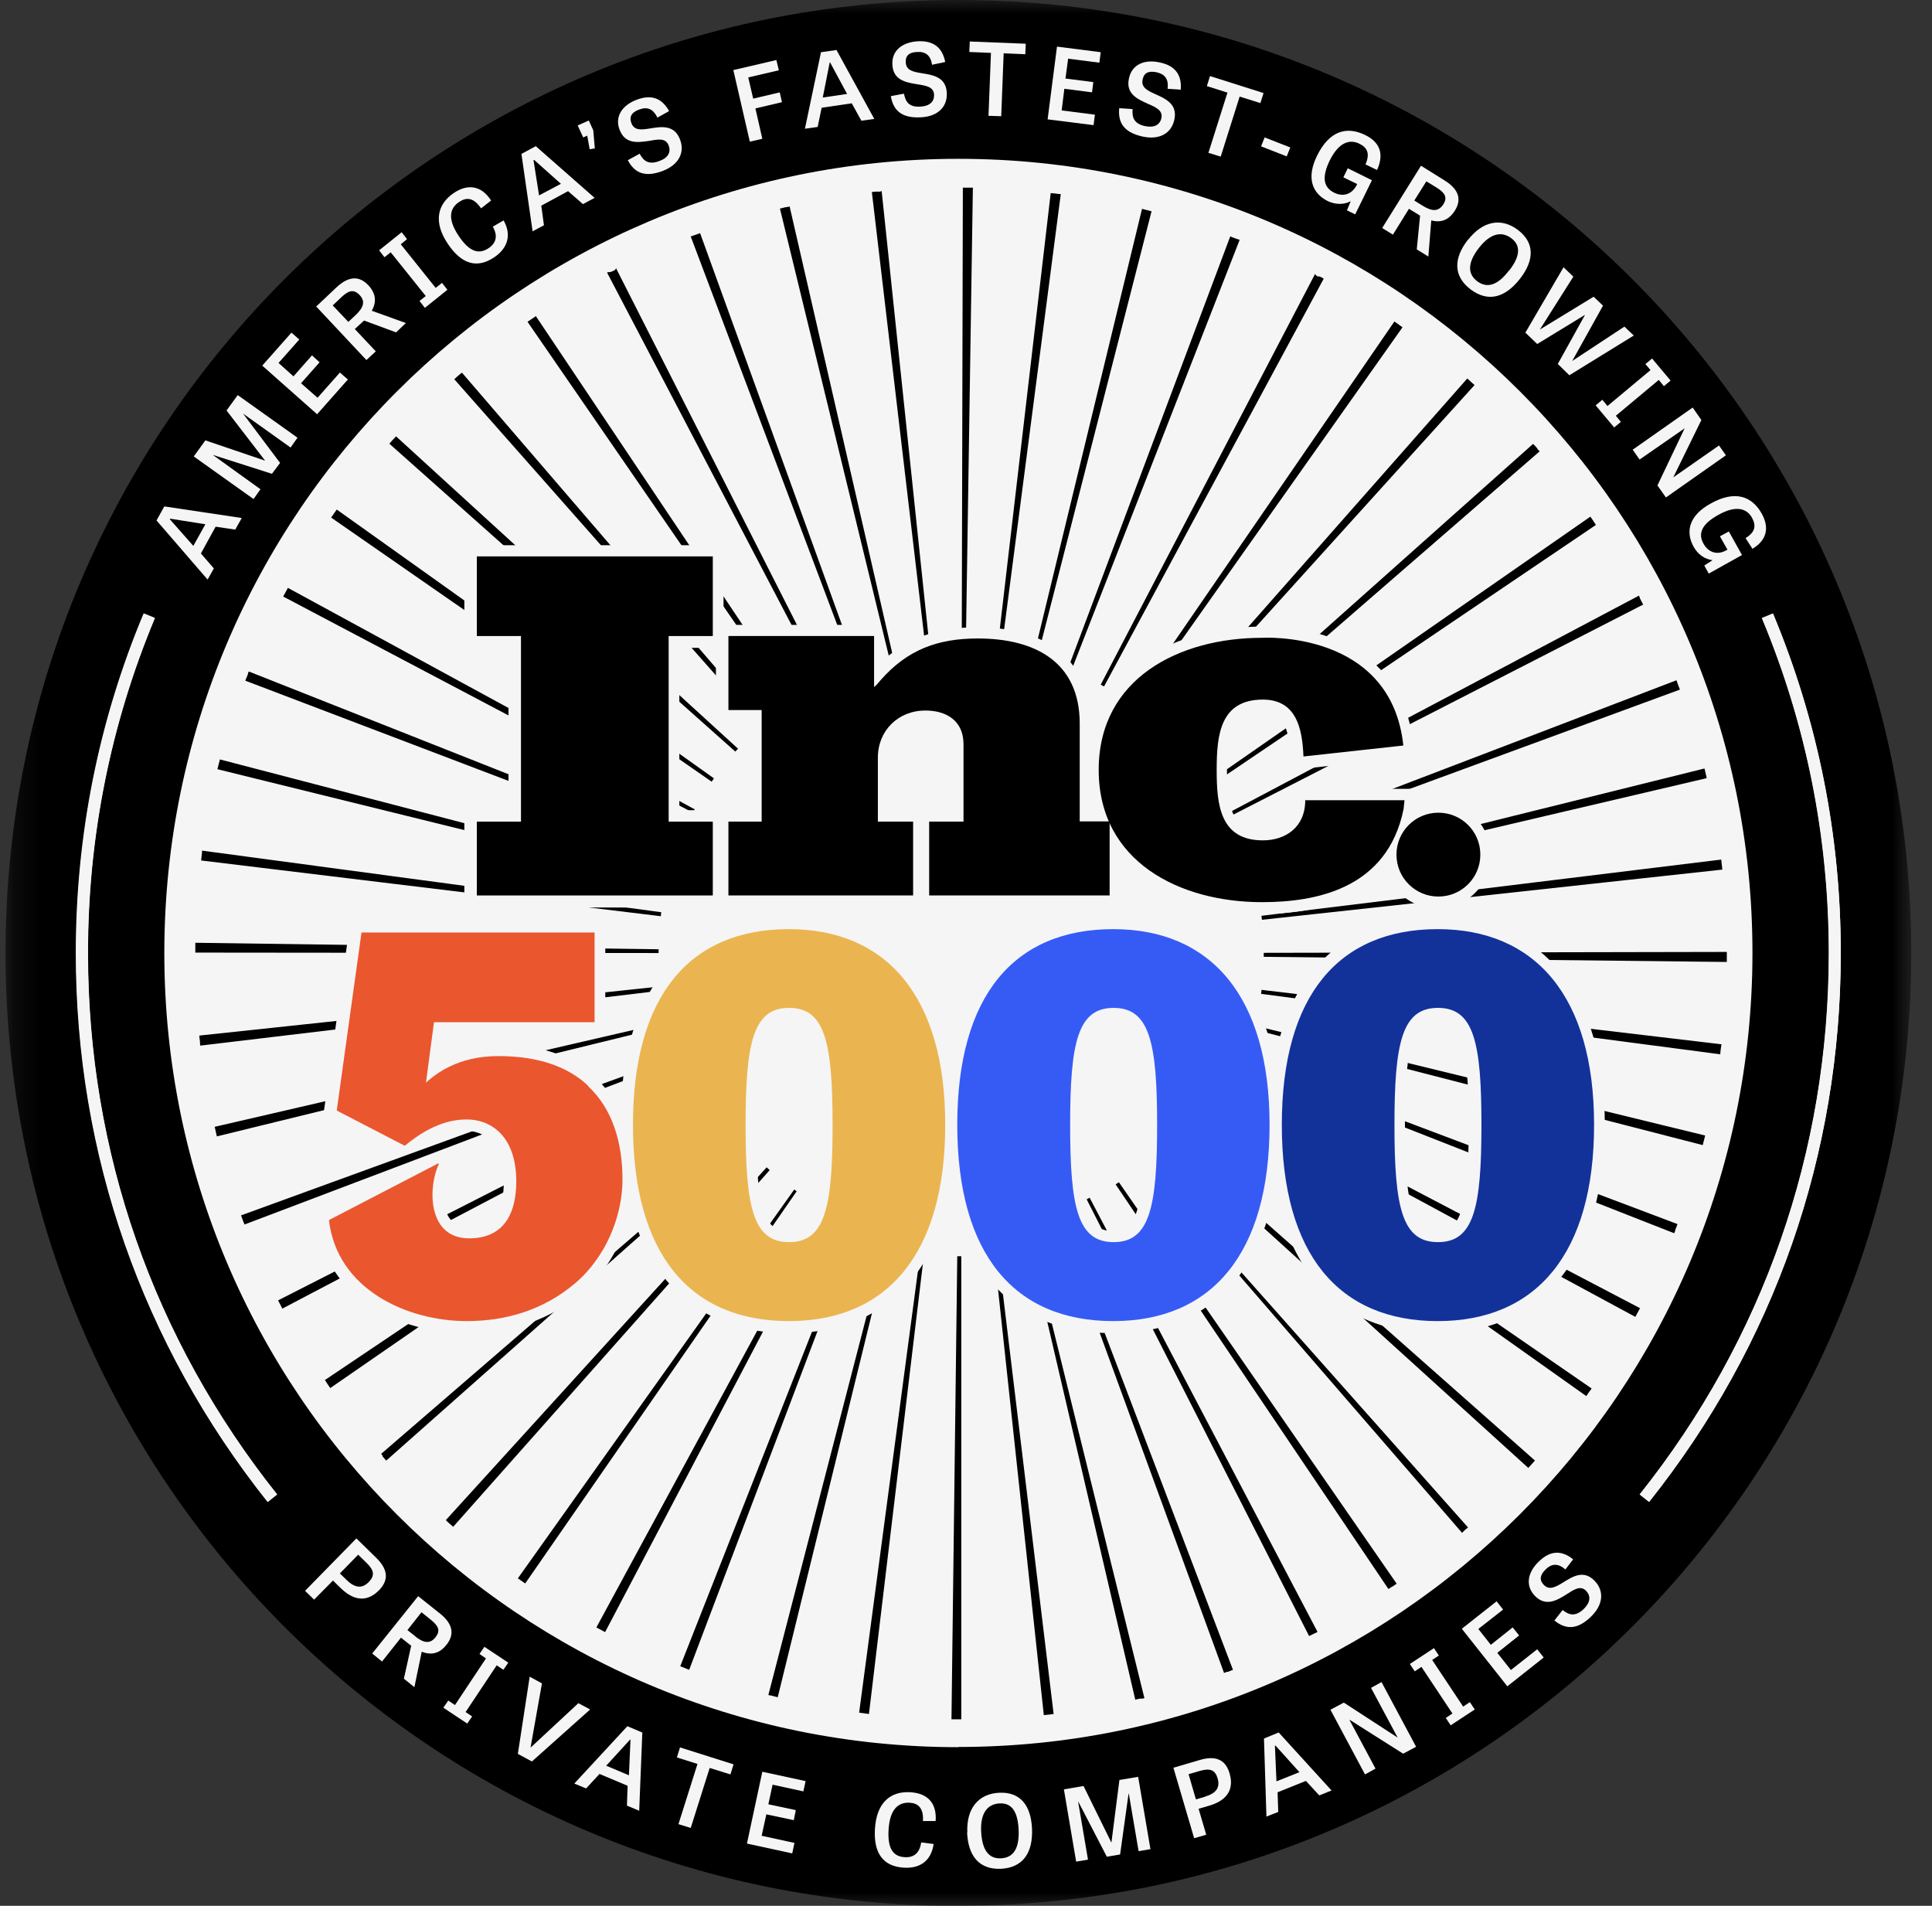
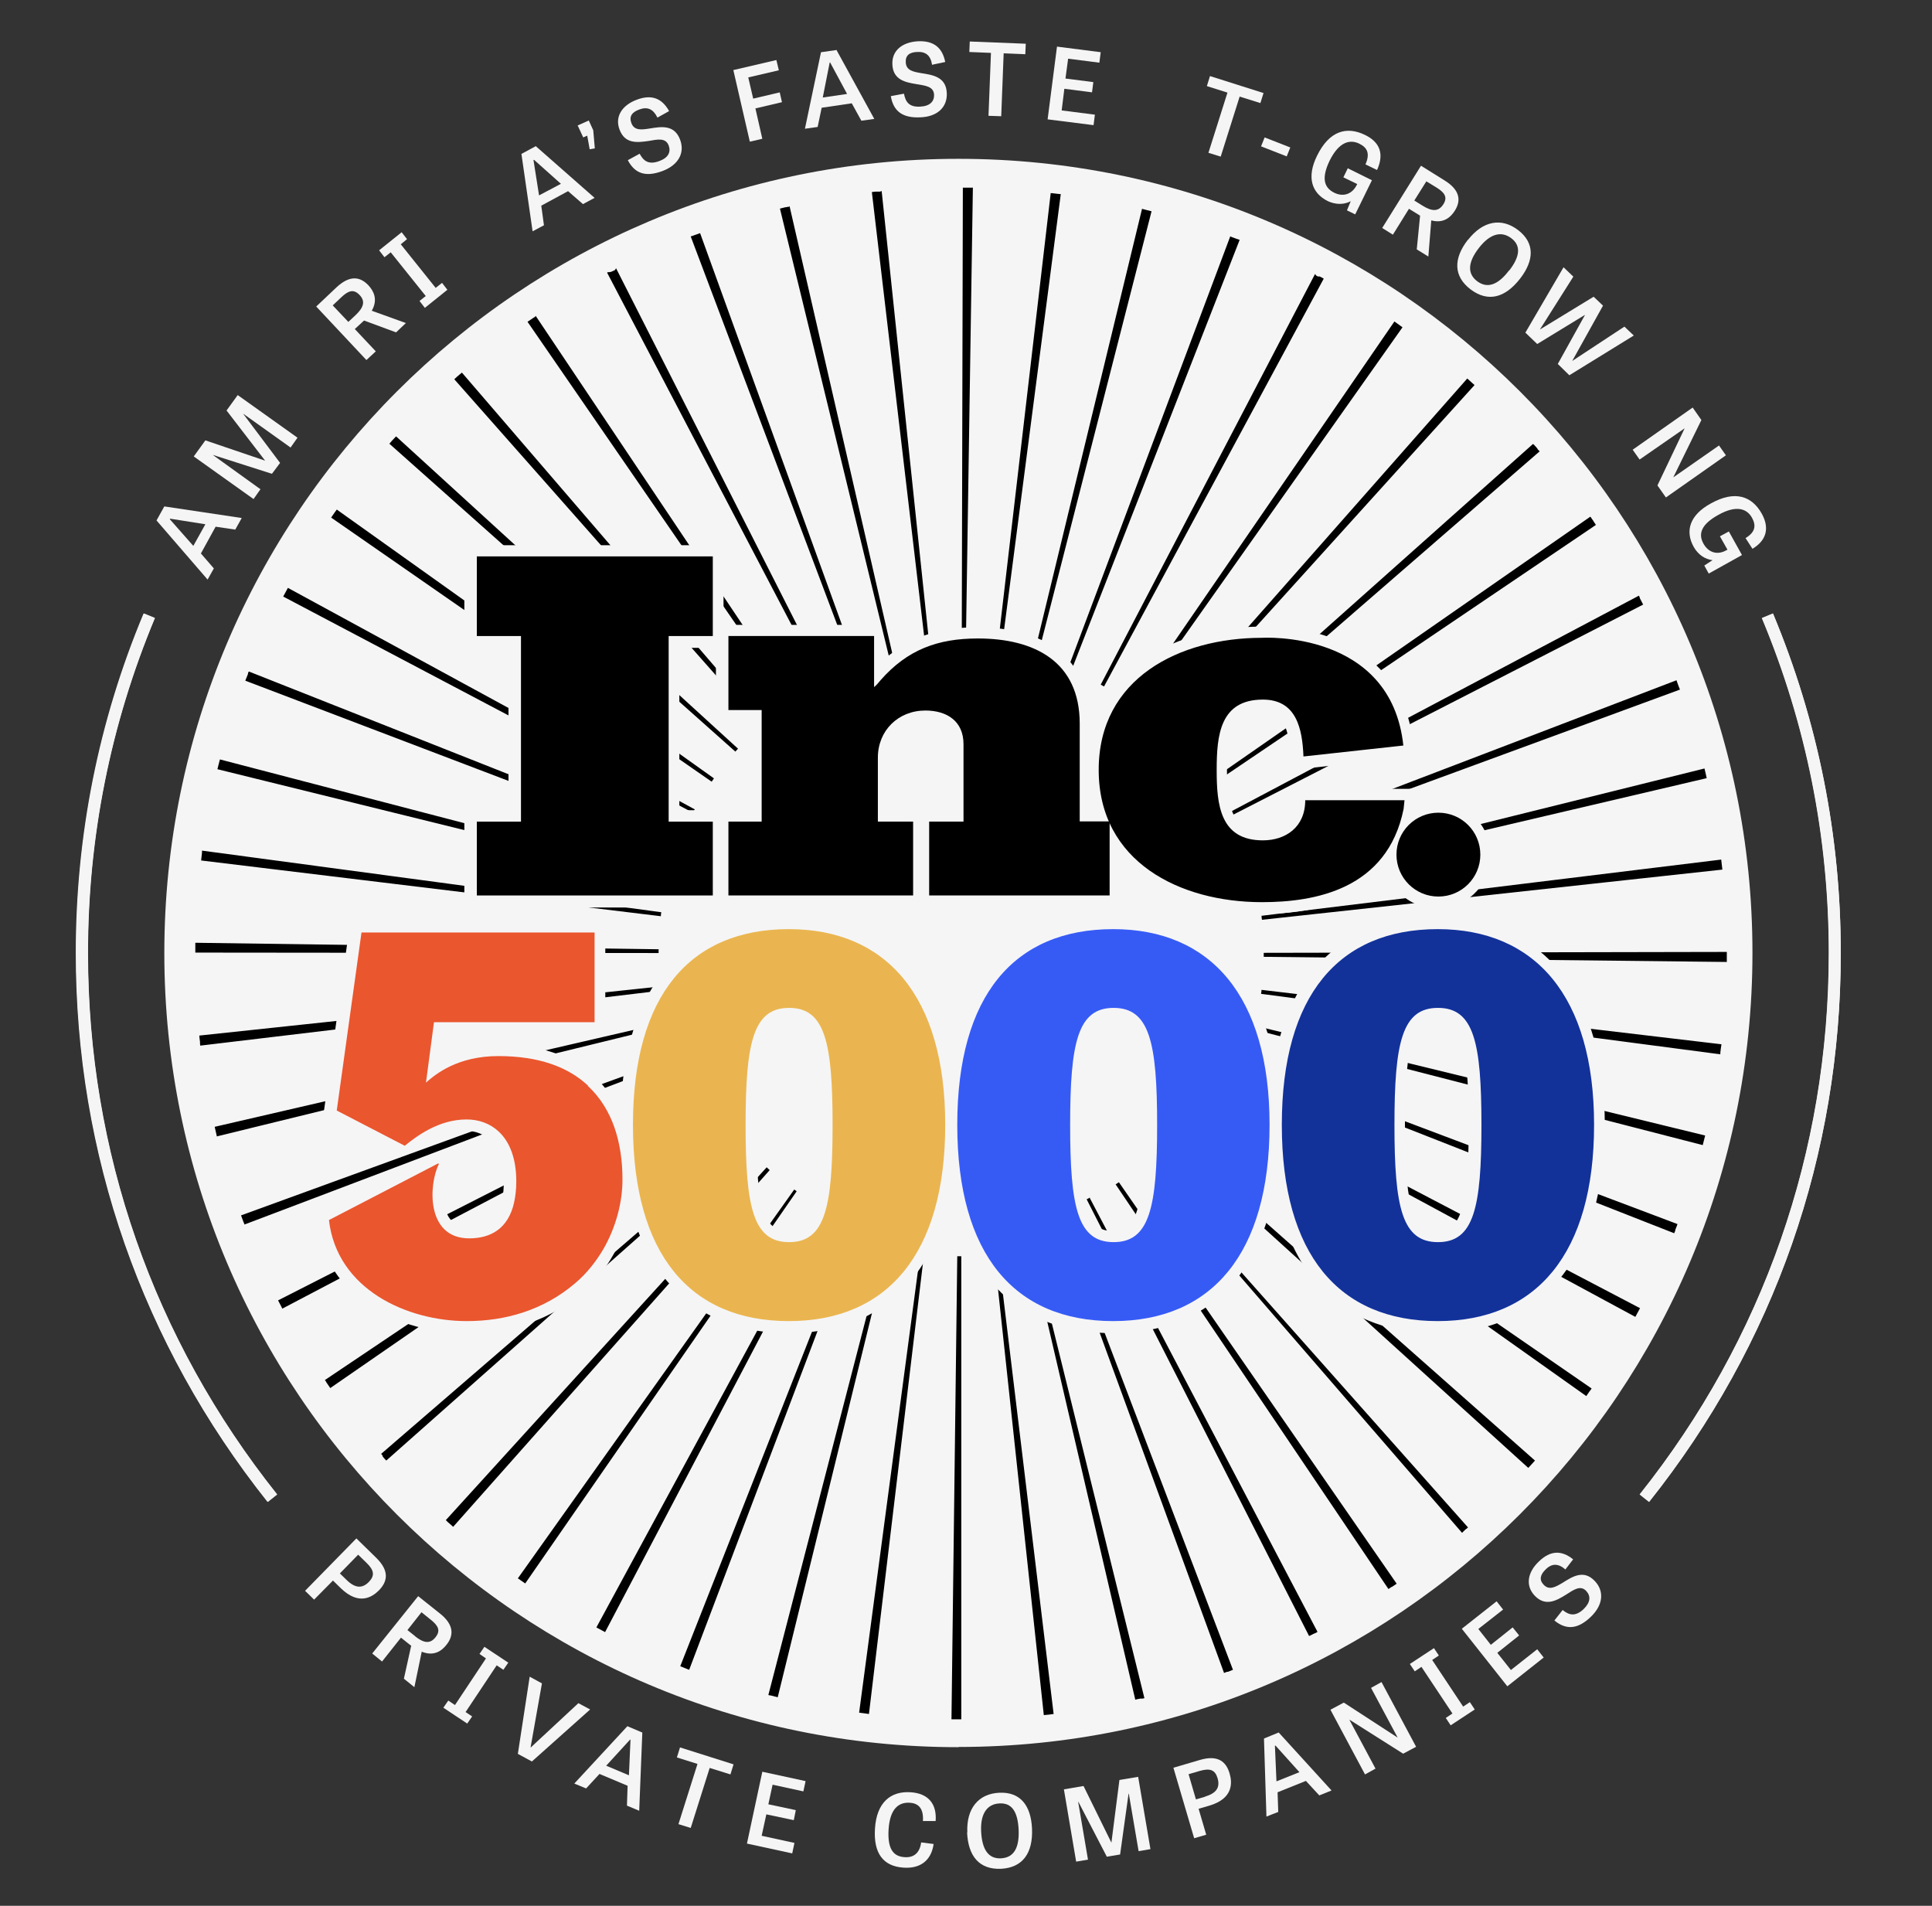
<svg xmlns="http://www.w3.org/2000/svg" width="73" height="72" viewBox="0 0 73 72" fill="none">
  <rect x="0" y="0" width="73" height="72" fill="#333333" stroke="none" />
  <mask id="mask0_815_9419" style="mask-type:luminance" maskUnits="userSpaceOnUse" x="0" y="0" width="73" height="72">
    <path d="M72.208 0H0.208V72H72.208V0Z" fill="white" />
  </mask>
  <g mask="url(#mask0_815_9419)">
-     <path d="M36.212 72C56.094 72 72.217 55.886 72.217 35.996C72.217 16.106 56.094 0 36.212 0C16.331 0 0.208 16.114 0.208 36.004C0.208 55.894 16.323 72.008 36.212 72.008V72Z" fill="black" />
    <path d="M36.212 65.999C52.782 65.999 66.216 52.565 66.216 35.996C66.216 19.426 52.782 6 36.212 6C19.643 6 6.209 19.435 6.209 36.004C6.209 52.573 19.643 66.007 36.212 66.007V65.999Z" fill="#F5F5F6" />
    <path d="M6.201 19.131L9.134 19.57L8.889 20.008L8.147 19.898L7.591 20.91L8.08 21.474L7.844 21.896L5.914 19.662L6.209 19.131H6.201ZM6.42 19.603V19.62L7.305 20.623L7.76 19.806L6.428 19.595L6.42 19.603Z" fill="#F5F5F6" />
    <path d="M10.254 17.893L8.038 17.185L9.841 18.483L9.58 18.854L7.321 17.244L7.76 16.637L10.018 17.404L8.56 15.508L8.982 14.926L11.241 16.536L10.979 16.907L9.184 15.626L10.583 17.488L10.28 17.893H10.254Z" fill="#F5F5F6" />
-     <path d="M12.075 13.687L11.375 14.479L11.999 15.027L12.842 14.075L13.145 14.336L11.982 15.65L9.909 13.813L11.013 12.566L11.308 12.827L10.524 13.712L11.089 14.218L11.788 13.426L12.075 13.687Z" fill="#F5F5F6" />
    <path d="M13.761 12.111L13.727 12.136L13.406 12.431L14.199 13.274L13.845 13.602L11.948 11.58L12.715 10.855C13.23 10.375 13.617 10.459 13.921 10.779C14.114 10.99 14.291 11.31 14.047 11.74L15.336 12.204L14.966 12.557L13.761 12.111ZM13.432 11.909C13.735 11.622 13.819 11.386 13.584 11.142C13.364 10.914 13.171 10.973 12.901 11.226L12.572 11.538L13.162 12.161L13.432 11.909Z" fill="#F5F5F6" />
    <path d="M16.466 10.873L16.702 10.687L16.904 10.948L16.053 11.631L15.851 11.37L16.087 11.184L14.763 9.532L14.527 9.718L14.325 9.457L15.176 8.774L15.379 9.035L15.143 9.229L16.466 10.881V10.873Z" fill="#F5F5F6" />
-     <path d="M18.623 8.562L19.028 8.327C19.348 8.891 19.171 9.388 18.666 9.726C18.034 10.147 17.444 9.995 16.921 9.211C16.365 8.386 16.525 7.711 17.148 7.29C17.688 6.927 18.202 7.02 18.556 7.576L18.177 7.871C17.873 7.425 17.595 7.467 17.351 7.627C17.005 7.855 16.887 8.251 17.334 8.916C17.73 9.506 18.084 9.624 18.455 9.38C18.758 9.178 18.817 8.9 18.615 8.554L18.623 8.562Z" fill="#F5F5F6" />
    <path d="M20.242 5.52L22.466 7.475L22.028 7.711L21.464 7.222L20.452 7.77L20.553 8.511L20.124 8.739L19.702 5.815L20.233 5.528L20.242 5.52ZM20.174 6.042H20.157L20.368 7.382L21.194 6.944L20.183 6.042H20.174Z" fill="#F5F5F6" />
    <path d="M21.834 4.737L22.247 4.552L22.416 4.922L22.475 5.605L22.281 5.639L22.188 5.125L22.037 5.192L21.826 4.737H21.834Z" fill="#F5F5F6" />
    <path d="M24.835 4.433C24.683 4.122 24.464 4.02 24.152 4.138C23.874 4.24 23.764 4.4 23.857 4.652C23.967 4.939 24.236 4.905 24.548 4.855C24.97 4.787 25.475 4.695 25.694 5.268C25.888 5.773 25.635 6.229 25.046 6.456C24.422 6.692 24 6.582 23.722 6.052L24.169 5.807C24.312 6.077 24.506 6.237 24.911 6.085C25.256 5.959 25.357 5.74 25.265 5.495C25.147 5.192 24.843 5.268 24.498 5.327C24.085 5.386 23.613 5.445 23.41 4.897C23.225 4.417 23.495 3.978 24.059 3.768C24.616 3.557 25.012 3.709 25.282 4.197L24.843 4.442L24.835 4.433Z" fill="#F5F5F6" />
    <path d="M29.546 3.86L28.543 4.096L28.804 5.243L28.332 5.352L27.709 2.647L29.335 2.268L29.428 2.655L28.273 2.925L28.459 3.726L29.462 3.49L29.546 3.86Z" fill="#F5F5F6" />
    <path d="M31.611 1.897L33.035 4.493L32.546 4.56L32.184 3.903L31.046 4.071L30.895 4.796L30.414 4.864L31.021 1.973L31.619 1.888L31.611 1.897ZM31.366 2.36H31.35L31.088 3.684L32.007 3.549L31.366 2.36Z" fill="#F5F5F6" />
    <path d="M35.218 2.452C35.167 2.106 34.99 1.946 34.662 1.963C34.367 1.972 34.207 2.09 34.224 2.359C34.24 2.663 34.51 2.713 34.813 2.764C35.235 2.831 35.749 2.899 35.774 3.514C35.8 4.053 35.412 4.407 34.788 4.432C34.122 4.466 33.76 4.222 33.659 3.632L34.156 3.539C34.215 3.843 34.342 4.053 34.771 4.028C35.134 4.011 35.302 3.834 35.294 3.581C35.277 3.261 34.965 3.236 34.62 3.177C34.207 3.109 33.743 3.017 33.718 2.435C33.693 1.921 34.08 1.592 34.687 1.559C35.277 1.533 35.606 1.795 35.715 2.342L35.235 2.443L35.218 2.452Z" fill="#F5F5F6" />
    <path d="M37.443 1.998L36.626 1.964L36.642 1.568L38.758 1.652L38.741 2.049L37.923 2.015L37.831 4.391L37.35 4.375L37.443 1.998Z" fill="#F5F5F6" />
    <path d="M41.269 3.489L40.216 3.354L40.115 4.172L41.37 4.332L41.32 4.728L39.584 4.509L39.938 1.761L41.59 1.972L41.539 2.368L40.359 2.217L40.258 2.967L41.311 3.102L41.261 3.489H41.269Z" fill="#F5F5F6" />
-     <path d="M44.118 3.355C44.16 3.009 44.034 2.807 43.705 2.731C43.418 2.672 43.233 2.731 43.174 3.001C43.107 3.296 43.351 3.422 43.638 3.549C44.025 3.726 44.506 3.92 44.371 4.527C44.253 5.057 43.789 5.293 43.174 5.159C42.525 5.015 42.23 4.687 42.289 4.088L42.795 4.122C42.77 4.425 42.837 4.67 43.258 4.763C43.612 4.838 43.823 4.72 43.882 4.468C43.949 4.156 43.654 4.046 43.334 3.903C42.955 3.734 42.525 3.524 42.66 2.95C42.77 2.445 43.233 2.226 43.831 2.361C44.413 2.487 44.657 2.833 44.615 3.389L44.126 3.355H44.118Z" fill="#F5F5F6" />
    <path d="M46.377 3.498L45.601 3.253L45.719 2.874L47.742 3.515L47.624 3.894L46.84 3.649L46.124 5.917L45.66 5.773L46.377 3.506V3.498Z" fill="#F5F5F6" />
    <path d="M47.649 5.529L47.784 5.192L48.753 5.571L48.618 5.908L47.649 5.529Z" fill="#F5F5F6" />
    <path d="M50.919 6.354L51.838 6.809L51.206 8.099L50.894 7.947L51.037 7.602C50.785 7.736 50.473 7.736 50.178 7.602C49.546 7.29 49.369 6.683 49.765 5.882C50.228 4.938 50.886 4.761 51.577 5.098C52.133 5.368 52.31 5.806 52.032 6.422L51.594 6.211C51.779 5.79 51.653 5.57 51.358 5.427C51.012 5.259 50.599 5.351 50.245 6.059C49.925 6.717 50.018 7.087 50.414 7.281C50.734 7.441 51.08 7.357 51.265 6.986L51.282 6.953L50.759 6.7L50.919 6.371V6.354Z" fill="#F5F5F6" />
    <path d="M53.642 8.141L53.608 8.116L53.237 7.888L52.63 8.866L52.226 8.613L53.692 6.261L54.585 6.818C55.184 7.189 55.201 7.593 54.973 7.955C54.821 8.2 54.552 8.453 54.08 8.326L53.97 9.692L53.532 9.422L53.658 8.141H53.642ZM53.751 7.77C54.105 7.989 54.349 8.006 54.535 7.72C54.703 7.458 54.594 7.281 54.282 7.087L53.894 6.851L53.439 7.576L53.751 7.77Z" fill="#F5F5F6" />
    <path d="M55.47 9.06C56.027 8.343 56.735 8.209 57.367 8.697C57.99 9.178 57.974 9.827 57.443 10.518C56.87 11.259 56.221 11.428 55.563 10.931C54.914 10.434 54.914 9.768 55.462 9.06H55.47ZM57.03 10.214C57.434 9.692 57.476 9.279 57.105 9.001C56.726 8.714 56.296 8.832 55.883 9.363C55.47 9.894 55.428 10.324 55.807 10.619C56.195 10.914 56.6 10.771 57.021 10.214H57.03Z" fill="#F5F5F6" />
    <path d="M58.858 13.755L59.887 11.901H59.878L58.083 12.997L57.636 12.567L59.078 10.097L59.448 10.451L58.184 12.449L60.215 11.21L60.569 11.547L59.406 13.637L61.378 12.339L61.732 12.676L59.297 14.177L58.858 13.747V13.755Z" fill="#F5F5F6" />
-     <path d="M61.05 15.701L61.244 15.938L60.991 16.148L60.291 15.314L60.544 15.103L60.738 15.339L62.364 13.982L62.171 13.755L62.423 13.544L63.123 14.378L62.87 14.589L62.676 14.353L61.05 15.71V15.701Z" fill="#F5F5F6" />
    <path d="M62.626 18.339L63.654 16.181L61.952 17.361L61.69 16.99L63.957 15.397L64.286 15.869L63.224 18.035L64.952 16.83L65.213 17.201L62.946 18.794L62.626 18.339Z" fill="#F5F5F6" />
    <path d="M65.323 20.076L65.82 20.969L64.564 21.669L64.396 21.365L64.707 21.163C64.421 21.129 64.16 20.952 63.999 20.666C63.654 20.05 63.856 19.452 64.64 19.022C65.559 18.508 66.199 18.744 66.57 19.41C66.873 19.958 66.739 20.421 66.216 20.733L65.955 20.329C66.343 20.093 66.351 19.84 66.199 19.562C66.014 19.224 65.618 19.064 64.927 19.452C64.286 19.806 64.151 20.168 64.37 20.548C64.547 20.86 64.876 20.994 65.238 20.784L65.272 20.767L64.986 20.261L65.314 20.084L65.323 20.076Z" fill="#F5F5F6" />
    <path d="M11.873 60.437L11.527 60.1L13.466 58.12L14.216 58.853C14.73 59.358 14.637 59.755 14.317 60.083C14.064 60.336 13.567 60.665 12.884 60.008L12.581 59.712L11.864 60.437H11.873ZM13.103 59.696C13.415 59.999 13.685 60.024 13.938 59.763C14.165 59.527 14.14 59.325 13.853 59.047L13.533 58.735L12.842 59.443L13.103 59.696Z" fill="#F5F5F6" />
    <path d="M15.522 62.164L15.488 62.139L15.151 61.869L14.435 62.771L14.064 62.468L15.8 60.302L16.626 60.959C17.174 61.397 17.14 61.802 16.87 62.139C16.693 62.367 16.398 62.586 15.935 62.4L15.657 63.74L15.261 63.42L15.539 62.164H15.522ZM15.674 61.81C16.002 62.072 16.247 62.122 16.457 61.852C16.651 61.608 16.567 61.423 16.28 61.195L15.926 60.909L15.395 61.583L15.682 61.81H15.674Z" fill="#F5F5F6" />
    <path d="M17.587 64.676L17.84 64.845L17.654 65.115L16.752 64.516L16.938 64.246L17.191 64.415L18.362 62.654L18.118 62.485L18.303 62.215L19.205 62.814L19.02 63.083L18.767 62.915L17.595 64.676H17.587Z" fill="#F5F5F6" />
    <path d="M21.86 64.347L22.298 64.583L20.098 66.547L19.567 66.26L20.014 63.344L20.477 63.597L20.048 66.016H20.056L21.851 64.347H21.86Z" fill="#F5F5F6" />
    <path d="M24.27 65.451L24.152 68.409L23.689 68.215L23.714 67.465L22.652 67.018L22.146 67.566L21.7 67.381L23.705 65.215L24.262 65.451H24.27ZM23.823 65.721H23.807L22.905 66.707L23.764 67.069L23.823 65.721Z" fill="#F5F5F6" />
    <path d="M26.352 66.639L25.576 66.395L25.694 66.016L27.717 66.656L27.599 67.036L26.815 66.791L26.099 69.058L25.635 68.915L26.352 66.648V66.639Z" fill="#F5F5F6" />
    <path d="M29.993 68.764L28.956 68.545L28.779 69.354L30.018 69.624L29.934 70.02L28.223 69.649L28.804 66.935L30.439 67.289L30.355 67.677L29.192 67.424L29.032 68.165L30.069 68.385L29.993 68.764Z" fill="#F5F5F6" />
    <path d="M34.813 69.606L35.277 69.665C35.184 70.314 34.746 70.601 34.139 70.558C33.381 70.508 33.002 70.028 33.06 69.092C33.12 68.089 33.659 67.659 34.409 67.71C35.058 67.752 35.403 68.131 35.353 68.797H34.873C34.906 68.266 34.653 68.123 34.375 68.106C33.962 68.081 33.625 68.325 33.575 69.117C33.532 69.825 33.735 70.137 34.181 70.162C34.535 70.188 34.755 69.994 34.805 69.606H34.813Z" fill="#F5F5F6" />
    <path d="M36.55 69.228C36.508 68.326 36.971 67.761 37.763 67.728C38.547 67.694 38.952 68.2 38.994 69.076C39.036 70.012 38.64 70.559 37.822 70.602C37.005 70.635 36.583 70.13 36.541 69.228H36.55ZM38.488 69.11C38.454 68.453 38.235 68.107 37.772 68.132C37.3 68.149 37.038 68.52 37.072 69.194C37.106 69.868 37.342 70.231 37.822 70.206C38.311 70.18 38.522 69.809 38.488 69.11Z" fill="#F5F5F6" />
    <path d="M41.817 70.137L40.747 68.072H40.738L41.109 70.255L40.662 70.331L40.199 67.6L40.941 67.474L41.994 69.615L42.297 67.246L43.005 67.128L43.469 69.859L43.022 69.935L42.651 67.76H42.643L42.323 70.061L41.817 70.146V70.137Z" fill="#F5F5F6" />
    <path d="M45.584 69.312L45.121 69.447L44.337 66.784L45.34 66.489C46.031 66.286 46.334 66.564 46.461 67.003C46.562 67.348 46.604 67.947 45.694 68.216L45.289 68.334L45.576 69.312H45.584ZM45.542 67.871C45.964 67.744 46.107 67.525 46.006 67.18C45.913 66.868 45.728 66.792 45.34 66.902L44.91 67.028L45.188 67.98L45.534 67.879L45.542 67.871Z" fill="#F5F5F6" />
    <path d="M48.315 65.452L50.312 67.643L49.849 67.829L49.343 67.281L48.273 67.711L48.298 68.453L47.852 68.629L47.759 65.68L48.315 65.452ZM48.189 65.949H48.172L48.231 67.298L49.099 66.952L48.197 65.949H48.189Z" fill="#F5F5F6" />
    <path d="M53.018 66.253L50.995 64.972H50.987L51.973 66.817L51.577 67.037L50.27 64.592L50.776 64.323L52.799 65.638H52.807L51.804 63.767L52.2 63.547L53.507 65.992L53.018 66.253Z" fill="#F5F5F6" />
    <path d="M55.285 64.474L55.538 64.305L55.723 64.583L54.813 65.181L54.628 64.903L54.88 64.735L53.709 62.973L53.456 63.142L53.271 62.864L54.181 62.265L54.366 62.544L54.114 62.712L55.285 64.474Z" fill="#F5F5F6" />
    <path d="M57.4 61.786L56.575 62.443L57.089 63.092L58.083 62.308L58.328 62.62L56.954 63.707L55.234 61.533L56.549 60.496L56.794 60.808L55.858 61.541L56.33 62.14L57.156 61.482L57.4 61.786Z" fill="#F5F5F6" />
    <path d="M59.145 59.291C58.884 59.063 58.639 59.055 58.403 59.291C58.193 59.493 58.151 59.687 58.328 59.872C58.538 60.091 58.774 59.956 59.044 59.796C59.406 59.569 59.836 59.282 60.258 59.729C60.628 60.117 60.569 60.639 60.114 61.077C59.634 61.541 59.196 61.6 58.732 61.221L59.044 60.825C59.28 61.018 59.524 61.086 59.836 60.791C60.097 60.538 60.114 60.302 59.937 60.108C59.718 59.872 59.465 60.058 59.162 60.251C58.808 60.471 58.395 60.706 57.99 60.285C57.636 59.914 57.704 59.409 58.151 58.987C58.58 58.574 59.002 58.557 59.44 58.911L59.137 59.307L59.145 59.291Z" fill="#F5F5F6" />
    <path d="M36.752 7.089H36.684C36.583 7.089 36.482 7.089 36.381 7.089L36.339 24.585C36.389 24.585 36.44 24.585 36.491 24.585L36.76 7.08L36.752 7.089ZM33.254 7.24H33.246H33.237C33.237 7.24 33.237 7.24 33.229 7.24H33.221C33.221 7.24 33.221 7.24 33.212 7.24H33.204C33.204 7.24 33.204 7.24 33.195 7.24H33.187C33.187 7.24 33.187 7.24 33.178 7.24H33.17C33.17 7.24 33.17 7.24 33.162 7.24H33.153C33.153 7.24 33.153 7.24 33.145 7.24H33.12C33.12 7.24 33.12 7.24 33.111 7.24C33.111 7.24 33.103 7.24 33.094 7.24C33.044 7.24 32.993 7.249 32.943 7.257L34.99 24.636C35.041 24.636 35.092 24.627 35.142 24.619L33.313 7.215L33.254 7.24ZM29.807 7.814H29.79C29.79 7.814 29.79 7.814 29.782 7.814C29.757 7.814 29.723 7.822 29.698 7.83C29.698 7.83 29.689 7.83 29.681 7.83C29.681 7.83 29.681 7.83 29.672 7.83C29.605 7.847 29.538 7.864 29.47 7.881L33.608 24.88C33.659 24.872 33.701 24.855 33.752 24.846L29.833 7.788L29.807 7.814ZM26.453 8.808C26.335 8.85 26.217 8.892 26.099 8.934L32.277 25.31C32.319 25.293 32.369 25.276 32.411 25.259L26.453 8.808ZM23.242 10.199C23.191 10.224 23.141 10.249 23.082 10.274C23.082 10.274 23.073 10.274 23.065 10.274C23.065 10.274 23.056 10.274 23.048 10.274C23.048 10.274 23.04 10.274 23.031 10.283C23.031 10.283 23.023 10.283 23.014 10.283C23.014 10.283 23.006 10.283 22.997 10.283C22.997 10.283 22.989 10.283 22.981 10.283C22.981 10.283 22.981 10.283 22.972 10.283C22.972 10.283 22.964 10.283 22.955 10.291C22.955 10.291 22.947 10.291 22.939 10.3L31.055 25.799C31.097 25.773 31.139 25.757 31.189 25.731L23.276 10.131L23.242 10.199ZM20.225 11.96C20.225 11.96 20.174 11.994 20.149 12.011C20.081 12.061 20.006 12.103 19.938 12.154C19.938 12.154 19.938 12.154 19.93 12.154L29.858 26.566C29.858 26.566 29.942 26.507 29.984 26.482L20.242 11.935L20.225 11.96ZM17.444 14.084C17.444 14.084 17.41 14.118 17.393 14.126C17.393 14.126 17.393 14.126 17.384 14.134C17.309 14.194 17.233 14.261 17.165 14.328L28.754 27.442C28.754 27.442 28.83 27.375 28.863 27.341L17.452 14.075L17.444 14.084ZM14.932 16.52C14.89 16.562 14.848 16.612 14.806 16.654C14.806 16.654 14.806 16.654 14.797 16.663H14.789V16.68C14.789 16.68 14.789 16.68 14.78 16.688C14.78 16.688 14.78 16.688 14.772 16.697C14.772 16.697 14.772 16.697 14.763 16.705C14.763 16.705 14.763 16.705 14.755 16.713C14.755 16.713 14.73 16.747 14.713 16.764L27.785 28.395C27.785 28.395 27.852 28.319 27.886 28.285L14.966 16.486L14.932 16.52ZM12.732 19.242C12.673 19.318 12.623 19.394 12.564 19.478C12.547 19.503 12.53 19.528 12.513 19.554L26.891 29.532C26.891 29.532 26.95 29.448 26.976 29.406L12.724 19.25L12.732 19.242ZM10.878 22.209C10.819 22.318 10.76 22.428 10.701 22.537L26.183 30.704C26.209 30.662 26.225 30.62 26.251 30.578L10.878 22.209ZM9.395 25.377C9.395 25.377 9.378 25.419 9.37 25.436C9.37 25.436 9.37 25.436 9.37 25.445C9.37 25.445 9.37 25.453 9.37 25.462C9.336 25.546 9.302 25.63 9.268 25.715L25.627 31.943C25.644 31.901 25.661 31.85 25.678 31.808L9.403 25.369L9.395 25.377ZM8.308 28.698C8.291 28.765 8.274 28.824 8.257 28.892C8.24 28.951 8.232 29.001 8.215 29.06L25.206 33.249C25.214 33.199 25.231 33.156 25.239 33.106L8.308 28.69V28.698ZM7.633 32.128C7.633 32.128 7.633 32.162 7.633 32.187V32.204C7.625 32.305 7.608 32.406 7.6 32.508L24.97 34.614C24.97 34.564 24.978 34.513 24.986 34.463L7.642 32.137L7.633 32.128ZM24.877 35.862L7.38 35.617C7.38 35.744 7.38 35.87 7.38 35.988L24.885 36.005C24.885 35.955 24.885 35.904 24.885 35.853L24.877 35.862ZM24.936 37.269L7.532 39.123C7.532 39.199 7.549 39.275 7.557 39.359V39.376C7.557 39.376 7.557 39.385 7.557 39.393C7.557 39.393 7.557 39.469 7.566 39.503L24.944 37.429C24.944 37.379 24.936 37.328 24.927 37.278L24.936 37.269ZM25.163 38.626L8.114 42.57C8.114 42.57 8.114 42.57 8.114 42.579C8.139 42.688 8.164 42.798 8.19 42.916V42.933L25.189 38.769C25.18 38.719 25.163 38.677 25.155 38.626H25.163ZM25.551 39.932L9.108 45.916C9.15 46.026 9.184 46.136 9.235 46.245C9.235 46.245 9.235 46.245 9.235 46.254C9.235 46.254 9.235 46.253 9.235 46.262L25.602 40.059C25.585 40.008 25.568 39.966 25.551 39.924V39.932ZM26.099 41.188L10.507 49.127C10.549 49.212 10.592 49.296 10.634 49.372C10.642 49.397 10.659 49.422 10.667 49.439L26.158 41.298C26.158 41.298 26.107 41.214 26.082 41.171L26.099 41.188ZM26.799 42.377L12.277 52.136C12.277 52.136 12.311 52.187 12.328 52.212C12.328 52.212 12.328 52.212 12.328 52.22C12.378 52.296 12.429 52.364 12.479 52.44L26.874 42.495C26.849 42.452 26.815 42.41 26.79 42.368L26.799 42.377ZM27.65 43.489L14.401 54.926C14.401 54.926 14.435 54.968 14.452 54.985C14.452 54.985 14.452 54.985 14.452 54.993C14.452 54.993 14.452 54.993 14.452 55.002C14.452 55.002 14.452 55.002 14.46 55.01C14.46 55.01 14.46 55.01 14.46 55.019C14.46 55.019 14.46 55.019 14.46 55.027C14.502 55.078 14.544 55.128 14.595 55.179L27.692 43.573C27.692 43.573 27.633 43.498 27.599 43.455L27.65 43.489ZM28.965 44.104L16.845 57.429C16.845 57.429 16.896 57.48 16.921 57.505C16.963 57.538 17.005 57.581 17.047 57.614C17.073 57.64 17.098 57.657 17.123 57.682L29.082 44.206C29.082 44.206 29.007 44.138 28.973 44.104H28.965ZM30.01 44.939L19.567 59.629C19.567 59.629 19.601 59.654 19.618 59.662C19.635 59.679 19.66 59.688 19.677 59.705C19.736 59.747 19.786 59.78 19.845 59.822L30.102 45.006C30.102 45.006 30.026 44.947 29.984 44.922L30.01 44.939ZM30.878 46.093L22.534 61.483C22.643 61.542 22.753 61.601 22.863 61.66L31.004 46.169C30.962 46.144 30.92 46.119 30.878 46.093ZM32.117 46.666L25.703 62.949C25.77 62.974 25.846 63.008 25.914 63.033C25.956 63.05 25.989 63.067 26.04 63.084L32.243 46.717C32.201 46.7 32.15 46.683 32.108 46.666H32.117ZM33.423 47.096L29.032 64.036C29.032 64.036 29.074 64.045 29.099 64.053C29.099 64.053 29.108 64.053 29.116 64.053C29.125 64.053 29.125 64.053 29.125 64.053C29.209 64.079 29.302 64.095 29.386 64.121L33.558 47.121C33.507 47.121 33.465 47.105 33.414 47.088L33.423 47.096ZM34.771 47.358L32.462 64.702C32.589 64.719 32.706 64.736 32.833 64.753L34.915 47.374C34.864 47.374 34.813 47.366 34.763 47.358H34.771ZM36.322 47.459H36.17L35.951 64.955C36.078 64.955 36.204 64.955 36.322 64.955V47.459ZM37.721 47.374C37.671 47.374 37.62 47.383 37.569 47.391L39.44 64.795C39.567 64.787 39.685 64.77 39.811 64.753L37.713 47.374H37.721ZM39.07 47.13C39.019 47.138 38.977 47.155 38.926 47.164L42.896 64.213C42.963 64.197 43.022 64.18 43.09 64.171C43.09 64.171 43.09 64.171 43.098 64.171C43.107 64.171 43.107 64.171 43.115 64.171C43.115 64.171 43.123 64.171 43.132 64.171C43.132 64.171 43.14 64.171 43.149 64.171C43.149 64.171 43.149 64.171 43.157 64.171C43.166 64.171 43.157 64.171 43.166 64.171C43.191 64.171 43.216 64.163 43.241 64.154L39.044 47.164L39.07 47.13ZM40.376 46.717C40.334 46.734 40.283 46.751 40.241 46.768L46.25 63.202C46.25 63.202 46.326 63.177 46.36 63.16C46.36 63.16 46.368 63.16 46.377 63.16C46.377 63.16 46.385 63.16 46.394 63.16C46.461 63.135 46.52 63.109 46.587 63.084L40.359 46.734L40.376 46.717ZM41.185 45.242C41.143 45.267 41.101 45.284 41.059 45.309L49.461 61.803C49.461 61.803 49.47 61.803 49.478 61.803C49.537 61.769 49.605 61.744 49.663 61.71C49.663 61.71 49.663 61.71 49.672 61.71C49.706 61.694 49.748 61.677 49.782 61.651L41.177 45.259L41.185 45.242ZM42.281 44.661C42.281 44.661 42.196 44.72 42.154 44.745L52.462 60.033C52.462 60.033 52.529 59.983 52.571 59.957C52.571 59.957 52.571 59.957 52.58 59.957C52.58 59.957 52.588 59.957 52.596 59.949C52.647 59.915 52.698 59.881 52.748 59.848C52.748 59.848 52.765 59.839 52.773 59.831L42.281 44.669V44.661ZM43.899 44.576C43.899 44.576 43.823 44.644 43.789 44.677L55.243 57.909C55.243 57.909 55.268 57.892 55.277 57.876C55.277 57.876 55.277 57.876 55.285 57.867C55.285 57.867 55.285 57.867 55.293 57.859C55.293 57.859 55.302 57.859 55.302 57.85C55.302 57.85 55.369 57.783 55.403 57.758C55.403 57.758 55.403 57.758 55.411 57.758C55.411 57.758 55.42 57.758 55.42 57.749C55.437 57.732 55.453 57.715 55.47 57.707L43.848 44.627L43.899 44.576ZM44.885 43.59C44.885 43.59 44.818 43.666 44.784 43.7L57.746 55.457C57.83 55.364 57.914 55.271 57.999 55.179L44.885 43.582V43.59ZM45.745 42.495C45.745 42.495 45.685 42.579 45.66 42.621L59.937 52.743C59.979 52.684 60.022 52.617 60.064 52.558C60.064 52.558 60.064 52.558 60.072 52.549C60.072 52.549 60.072 52.549 60.081 52.541C60.097 52.515 60.123 52.482 60.139 52.456L45.728 42.52L45.745 42.495ZM46.461 41.306C46.436 41.348 46.419 41.391 46.394 41.433L61.791 49.751C61.85 49.642 61.909 49.532 61.968 49.422L46.469 41.306H46.461ZM47.017 40.059C47 40.101 46.983 40.152 46.967 40.194L63.258 46.591C63.258 46.591 63.283 46.523 63.3 46.489C63.3 46.489 63.3 46.481 63.3 46.473C63.3 46.473 63.3 46.473 63.3 46.464C63.325 46.405 63.35 46.338 63.376 46.27C63.376 46.262 63.376 46.253 63.384 46.245L47.009 40.067L47.017 40.059ZM47.422 38.753C47.413 38.803 47.396 38.845 47.388 38.896L64.337 43.261C64.37 43.144 64.396 43.017 64.429 42.899L47.43 38.753H47.422ZM47.666 37.396C47.666 37.446 47.658 37.497 47.649 37.547L65.002 39.831C65.002 39.831 65.002 39.798 65.002 39.772C65.011 39.671 65.028 39.562 65.045 39.452L47.666 37.396ZM65.247 35.963L47.75 35.997V36.148L65.247 36.342C65.247 36.241 65.247 36.132 65.247 36.022V36.005C65.247 36.005 65.247 35.98 65.247 35.963ZM65.036 32.474L47.666 34.598C47.666 34.648 47.675 34.699 47.683 34.749L65.078 32.853C65.078 32.853 65.078 32.802 65.07 32.777C65.061 32.676 65.045 32.583 65.036 32.482V32.474ZM64.396 29.035L47.413 33.249C47.422 33.3 47.439 33.342 47.447 33.392L64.488 29.398C64.488 29.398 64.472 29.322 64.463 29.288C64.446 29.195 64.421 29.119 64.404 29.035H64.396ZM63.35 25.698L47 31.951C47.017 31.993 47.034 32.044 47.051 32.086L63.477 26.052C63.46 26.009 63.443 25.967 63.426 25.925C63.401 25.849 63.376 25.782 63.35 25.715V25.698ZM61.909 22.512L46.444 30.695C46.469 30.738 46.486 30.78 46.511 30.822L62.086 22.841C62.044 22.756 62.002 22.672 61.96 22.596C61.96 22.596 61.96 22.588 61.96 22.579C61.952 22.554 61.935 22.529 61.926 22.503L61.909 22.512ZM60.089 19.52L45.719 29.507C45.719 29.507 45.778 29.591 45.803 29.634L60.3 19.832C60.3 19.832 60.3 19.823 60.291 19.815C60.266 19.773 60.232 19.731 60.207 19.689C60.207 19.689 60.207 19.689 60.207 19.68C60.207 19.68 60.207 19.672 60.199 19.672C60.165 19.63 60.139 19.587 60.106 19.537L60.089 19.52ZM57.923 16.773L44.86 28.412C44.86 28.412 44.927 28.487 44.961 28.521L58.176 17.051C58.176 17.051 58.159 17.034 58.151 17.025C58.151 17.025 58.151 17.017 58.142 17.017C58.142 17.017 58.134 17.009 58.125 17C58.125 17 58.117 16.992 58.108 16.983C58.108 16.983 58.1 16.975 58.1 16.966C58.1 16.966 58.1 16.966 58.092 16.958C58.092 16.958 58.092 16.958 58.092 16.95C58.049 16.899 58.007 16.848 57.957 16.798L57.923 16.773ZM55.437 14.303L43.865 27.425C43.865 27.425 43.941 27.493 43.975 27.526L55.715 14.547C55.715 14.547 55.664 14.505 55.639 14.48C55.639 14.48 55.639 14.48 55.63 14.472C55.572 14.413 55.504 14.362 55.445 14.303H55.437ZM52.681 12.154L42.77 26.574C42.77 26.574 42.854 26.633 42.896 26.659L52.993 12.365C52.892 12.289 52.79 12.221 52.689 12.146L52.681 12.154ZM49.689 10.35L41.59 25.866C41.632 25.892 41.674 25.908 41.716 25.934L50.017 10.527C49.967 10.494 49.908 10.468 49.857 10.443C49.857 10.443 49.849 10.443 49.84 10.443C49.84 10.443 49.84 10.443 49.832 10.443C49.832 10.443 49.832 10.443 49.824 10.443C49.824 10.443 49.824 10.443 49.815 10.443C49.815 10.443 49.815 10.443 49.807 10.443C49.807 10.443 49.807 10.443 49.798 10.443C49.798 10.443 49.798 10.443 49.79 10.443C49.773 10.435 49.748 10.418 49.731 10.409L49.689 10.35ZM46.486 8.926L40.334 25.31C40.376 25.327 40.426 25.344 40.469 25.361L46.84 9.061C46.84 9.061 46.773 9.036 46.739 9.027C46.739 9.027 46.739 9.027 46.731 9.027C46.68 9.01 46.63 8.985 46.579 8.968H46.571C46.545 8.96 46.52 8.943 46.495 8.934L46.486 8.926ZM43.149 7.898L39.028 24.905C39.078 24.914 39.12 24.931 39.171 24.939L43.511 7.982C43.385 7.948 43.267 7.923 43.149 7.889V7.898ZM39.702 7.283L37.671 24.669C37.721 24.669 37.772 24.678 37.822 24.686L40.081 7.333C40.081 7.333 40.022 7.333 39.988 7.325C39.988 7.325 39.988 7.325 39.98 7.325C39.904 7.316 39.837 7.308 39.761 7.299H39.752C39.752 7.299 39.719 7.299 39.71 7.299L39.702 7.283Z" fill="black" />
    <path d="M62.314 56.745L61.952 56.459C66.629 50.584 69.098 43.513 69.098 36.004C69.098 31.63 68.247 27.365 66.57 23.354L66.991 23.177C68.694 27.247 69.553 31.571 69.553 36.004C69.553 43.614 67.05 50.787 62.306 56.745H62.314Z" fill="#F5F5F6" />
    <path d="M10.111 56.745C5.375 50.787 2.863 43.614 2.863 36.004C2.863 31.563 3.723 27.247 5.425 23.177L5.847 23.354C4.169 27.374 3.318 31.63 3.318 36.004C3.318 43.513 5.788 50.584 10.465 56.459L10.103 56.745H10.111Z" fill="#F5F5F6" />
    <path d="M62.306 56.737L61.96 56.459C66.637 50.584 69.107 43.505 69.107 36.004C69.107 31.622 68.256 27.366 66.579 23.345L66.991 23.177C68.685 27.247 69.553 31.563 69.553 36.004C69.553 43.614 67.05 50.787 62.314 56.737H62.306Z" fill="#F5F5F6" />
    <path d="M10.12 56.737C5.383 50.778 2.88 43.614 2.88 36.004C2.88 31.563 3.74 27.247 5.442 23.177L5.855 23.345C4.178 27.366 3.327 31.622 3.327 36.004C3.327 43.513 5.796 50.584 10.474 56.459L10.128 56.737H10.12Z" fill="#F5F5F6" />
    <path d="M54.156 34.319C53.406 34.26 52.748 33.796 52.453 33.105L52.352 32.869L52.167 33.054C51.164 34.032 49.638 34.529 47.649 34.529C45.66 34.529 43.823 33.906 42.635 32.827L42.331 32.549V34.285H17.545V30.619H19.213V24.483H17.545V20.598H27.338V23.607H33.12L33.431 24.879L33.718 24.66C34.586 24.011 35.597 23.699 36.912 23.699C39.432 23.699 40.949 24.812 41.168 26.826L41.236 27.467L41.505 26.885C42.601 24.517 45.391 23.674 47.632 23.674C47.708 23.674 47.852 23.674 47.852 23.674C50.312 23.674 53.069 24.846 53.406 28.141L53.448 28.579L48.779 29.093L48.762 28.621C48.703 27.18 48.298 26.894 47.666 26.894C46.68 26.894 46.36 27.424 46.36 29.093C46.36 30.762 46.68 31.327 47.666 31.327C48.391 31.327 48.821 30.922 48.821 30.248V29.801H49.386H53.49L53.431 30.45L53.692 30.366C53.886 30.307 54.088 30.273 54.291 30.273C55.411 30.273 56.322 31.183 56.322 32.304C56.322 33.349 55.538 34.218 54.493 34.319H54.156ZM54.291 38.533C53.473 38.533 53.085 39.131 53.085 42.519C53.085 45.907 53.473 46.505 54.291 46.505C55.108 46.505 55.496 45.907 55.496 42.519C55.496 39.131 55.108 38.533 54.291 38.533ZM42.036 38.533C41.219 38.533 40.831 39.131 40.831 42.519C40.831 45.907 41.219 46.505 42.036 46.505C42.854 46.505 43.242 45.907 43.242 42.519C43.242 39.131 42.854 38.533 42.036 38.533ZM29.774 38.533C28.956 38.533 28.568 39.131 28.568 42.519C28.568 45.907 28.956 46.505 29.774 46.505C30.591 46.505 30.979 45.907 30.979 42.519C30.979 39.131 30.591 38.533 29.774 38.533ZM16.643 43.547L17.073 43.876L16.946 44.179C16.744 44.575 16.643 45.46 16.946 45.966C17.098 46.219 17.342 46.337 17.705 46.337C18.413 46.337 18.809 46.017 18.969 45.325C19.02 45.115 19.036 44.879 19.036 44.626C19.036 43.935 18.859 43.395 18.522 43.075C18.286 42.848 17.966 42.721 17.604 42.721C17.005 42.721 16.398 42.957 15.749 43.455L15.581 43.53L12.21 42.19L13.238 34.782H22.871V39.047H16.744L16.626 39.949L16.921 39.822C17.486 39.578 18.118 39.451 18.8 39.451C20.368 39.451 21.607 39.873 22.483 40.69C22.736 40.926 22.955 41.204 23.149 41.508L23.444 41.988L23.478 41.432C23.781 37.066 26.015 34.664 29.765 34.664C32.833 34.664 34.889 36.266 35.724 39.308L35.901 39.957L36.069 39.308C36.861 36.274 38.918 34.673 42.019 34.673C45.121 34.673 47.144 36.274 47.978 39.316L48.155 39.965L48.324 39.316C49.107 36.333 51.113 34.723 54.147 34.681H54.518C58.403 34.791 60.637 37.648 60.637 42.511C60.637 47.373 58.319 50.365 54.291 50.365C51.223 50.365 49.166 48.747 48.349 45.679L48.18 45.031L48.003 45.679C47.177 48.747 45.121 50.365 42.036 50.365C38.952 50.365 36.912 48.747 36.095 45.679L35.926 45.031L35.749 45.679C34.923 48.747 32.867 50.365 29.782 50.365C26.976 50.365 24.927 48.907 24.017 46.253L23.84 45.739L23.672 46.261C23.545 46.666 23.377 47.053 23.166 47.416C22.854 47.972 22.458 48.444 22.003 48.831C20.806 49.851 19.331 50.365 17.62 50.365C15.134 50.365 12.311 49.051 11.974 46.16L11.94 45.856L16.643 43.556V43.547ZM34.923 27.29C34.139 27.29 33.566 27.854 33.566 28.63V30.61H35.926V28.124C35.926 27.568 35.589 27.29 34.923 27.29ZM25.661 30.61H28.307V27.281H27.051V24.475H25.669V30.61H25.661Z" fill="#F5F5F6" />
    <path d="M29.807 35.102C26.082 35.102 23.916 37.589 23.916 42.494C23.916 47.399 26.082 49.91 29.807 49.91C33.532 49.91 35.715 47.356 35.715 42.494C35.715 37.631 33.482 35.102 29.807 35.102ZM29.816 46.927C28.459 46.927 28.172 45.62 28.172 42.502C28.172 39.384 28.459 38.077 29.816 38.077C31.173 38.077 31.459 39.384 31.459 42.502C31.459 45.62 31.173 46.927 29.816 46.927Z" fill="#EAB550" />
    <path d="M42.062 35.102C38.336 35.102 36.17 37.589 36.17 42.494C36.17 47.399 38.336 49.91 42.062 49.91C45.787 49.91 47.97 47.356 47.97 42.494C47.97 37.631 45.736 35.102 42.062 35.102ZM42.078 46.927C40.721 46.927 40.435 45.62 40.435 42.502C40.435 39.384 40.721 38.077 42.078 38.077C43.435 38.077 43.722 39.384 43.722 42.502C43.722 45.62 43.435 46.927 42.078 46.927Z" fill="#365BF5" />
    <path d="M54.324 35.102C50.599 35.102 48.433 37.589 48.433 42.494C48.433 47.399 50.599 49.91 54.324 49.91C58.049 49.91 60.232 47.356 60.232 42.494C60.232 37.631 57.999 35.102 54.324 35.102ZM54.333 46.927C52.976 46.927 52.689 45.62 52.689 42.502C52.689 39.384 52.976 38.077 54.333 38.077C55.69 38.077 55.976 39.384 55.976 42.502C55.976 45.62 55.69 46.927 54.333 46.927Z" fill="#12329A" />
    <path d="M22.222 41.019C21.48 40.319 20.376 39.898 18.834 39.898C17.292 39.898 16.466 40.572 16.095 40.901L16.398 38.617H22.466V35.229H13.659L12.724 41.955L15.294 43.286C15.741 42.924 16.575 42.292 17.629 42.292C18.092 42.292 18.522 42.443 18.859 42.764C19.256 43.143 19.508 43.758 19.508 44.635C19.508 44.938 19.475 45.199 19.424 45.435C19.205 46.404 18.556 46.784 17.73 46.784C16.07 46.784 16.205 44.711 16.584 43.977L16.558 43.952L12.429 46.093C12.732 48.714 15.379 49.91 17.637 49.91C19.087 49.91 20.528 49.506 21.733 48.478C22.163 48.115 22.517 47.669 22.804 47.18C23.267 46.371 23.52 45.435 23.52 44.559C23.52 43.16 23.141 41.887 22.214 41.027L22.222 41.019Z" fill="#EA562E" />
    <path d="M18.017 33.83V31.041H19.685V24.029H18.017V21.02H26.933V24.029H25.265V31.041H26.933V33.83H18.017Z" fill="black" />
    <path d="M35.108 33.83V31.04H36.406V28.116C36.406 27.239 35.774 26.843 34.965 26.843C33.937 26.843 33.17 27.602 33.17 28.621V31.04H34.502V33.83H27.523V31.04H28.779V26.826H27.523V24.028H33.027V25.958C33.12 25.882 33.204 25.781 33.28 25.688C34.291 24.542 35.437 24.121 36.946 24.121C39.07 24.121 40.797 24.98 40.797 27.34V31.032H41.927V33.83H35.108Z" fill="black" />
    <path d="M53.018 28.166L49.251 28.579C49.209 27.534 48.989 26.43 47.717 26.43C46.099 26.43 45.972 27.779 45.972 29.077V29.102C45.972 30.4 46.099 31.748 47.717 31.748C48.568 31.748 49.318 31.259 49.318 30.231H53.069L53.035 30.56C52.419 33.611 49.664 34.083 47.683 34.083C44.573 34.083 41.514 32.557 41.514 29.085C41.514 25.621 44.565 24.096 47.683 24.096C47.683 24.096 52.563 23.784 53.026 28.175L53.018 28.166Z" fill="black" />
-     <path d="M55.934 32.287C55.934 33.164 55.226 33.871 54.349 33.871C53.473 33.871 52.765 33.164 52.765 32.287C52.765 31.411 53.473 30.703 54.349 30.703C55.226 30.703 55.934 31.411 55.934 32.287Z" fill="black" />
+     <path d="M55.934 32.287C55.934 33.164 55.226 33.871 54.349 33.871C53.473 33.871 52.765 33.164 52.765 32.287C52.765 31.411 53.473 30.703 54.349 30.703C55.226 30.703 55.934 31.411 55.934 32.287" fill="black" />
  </g>
</svg>